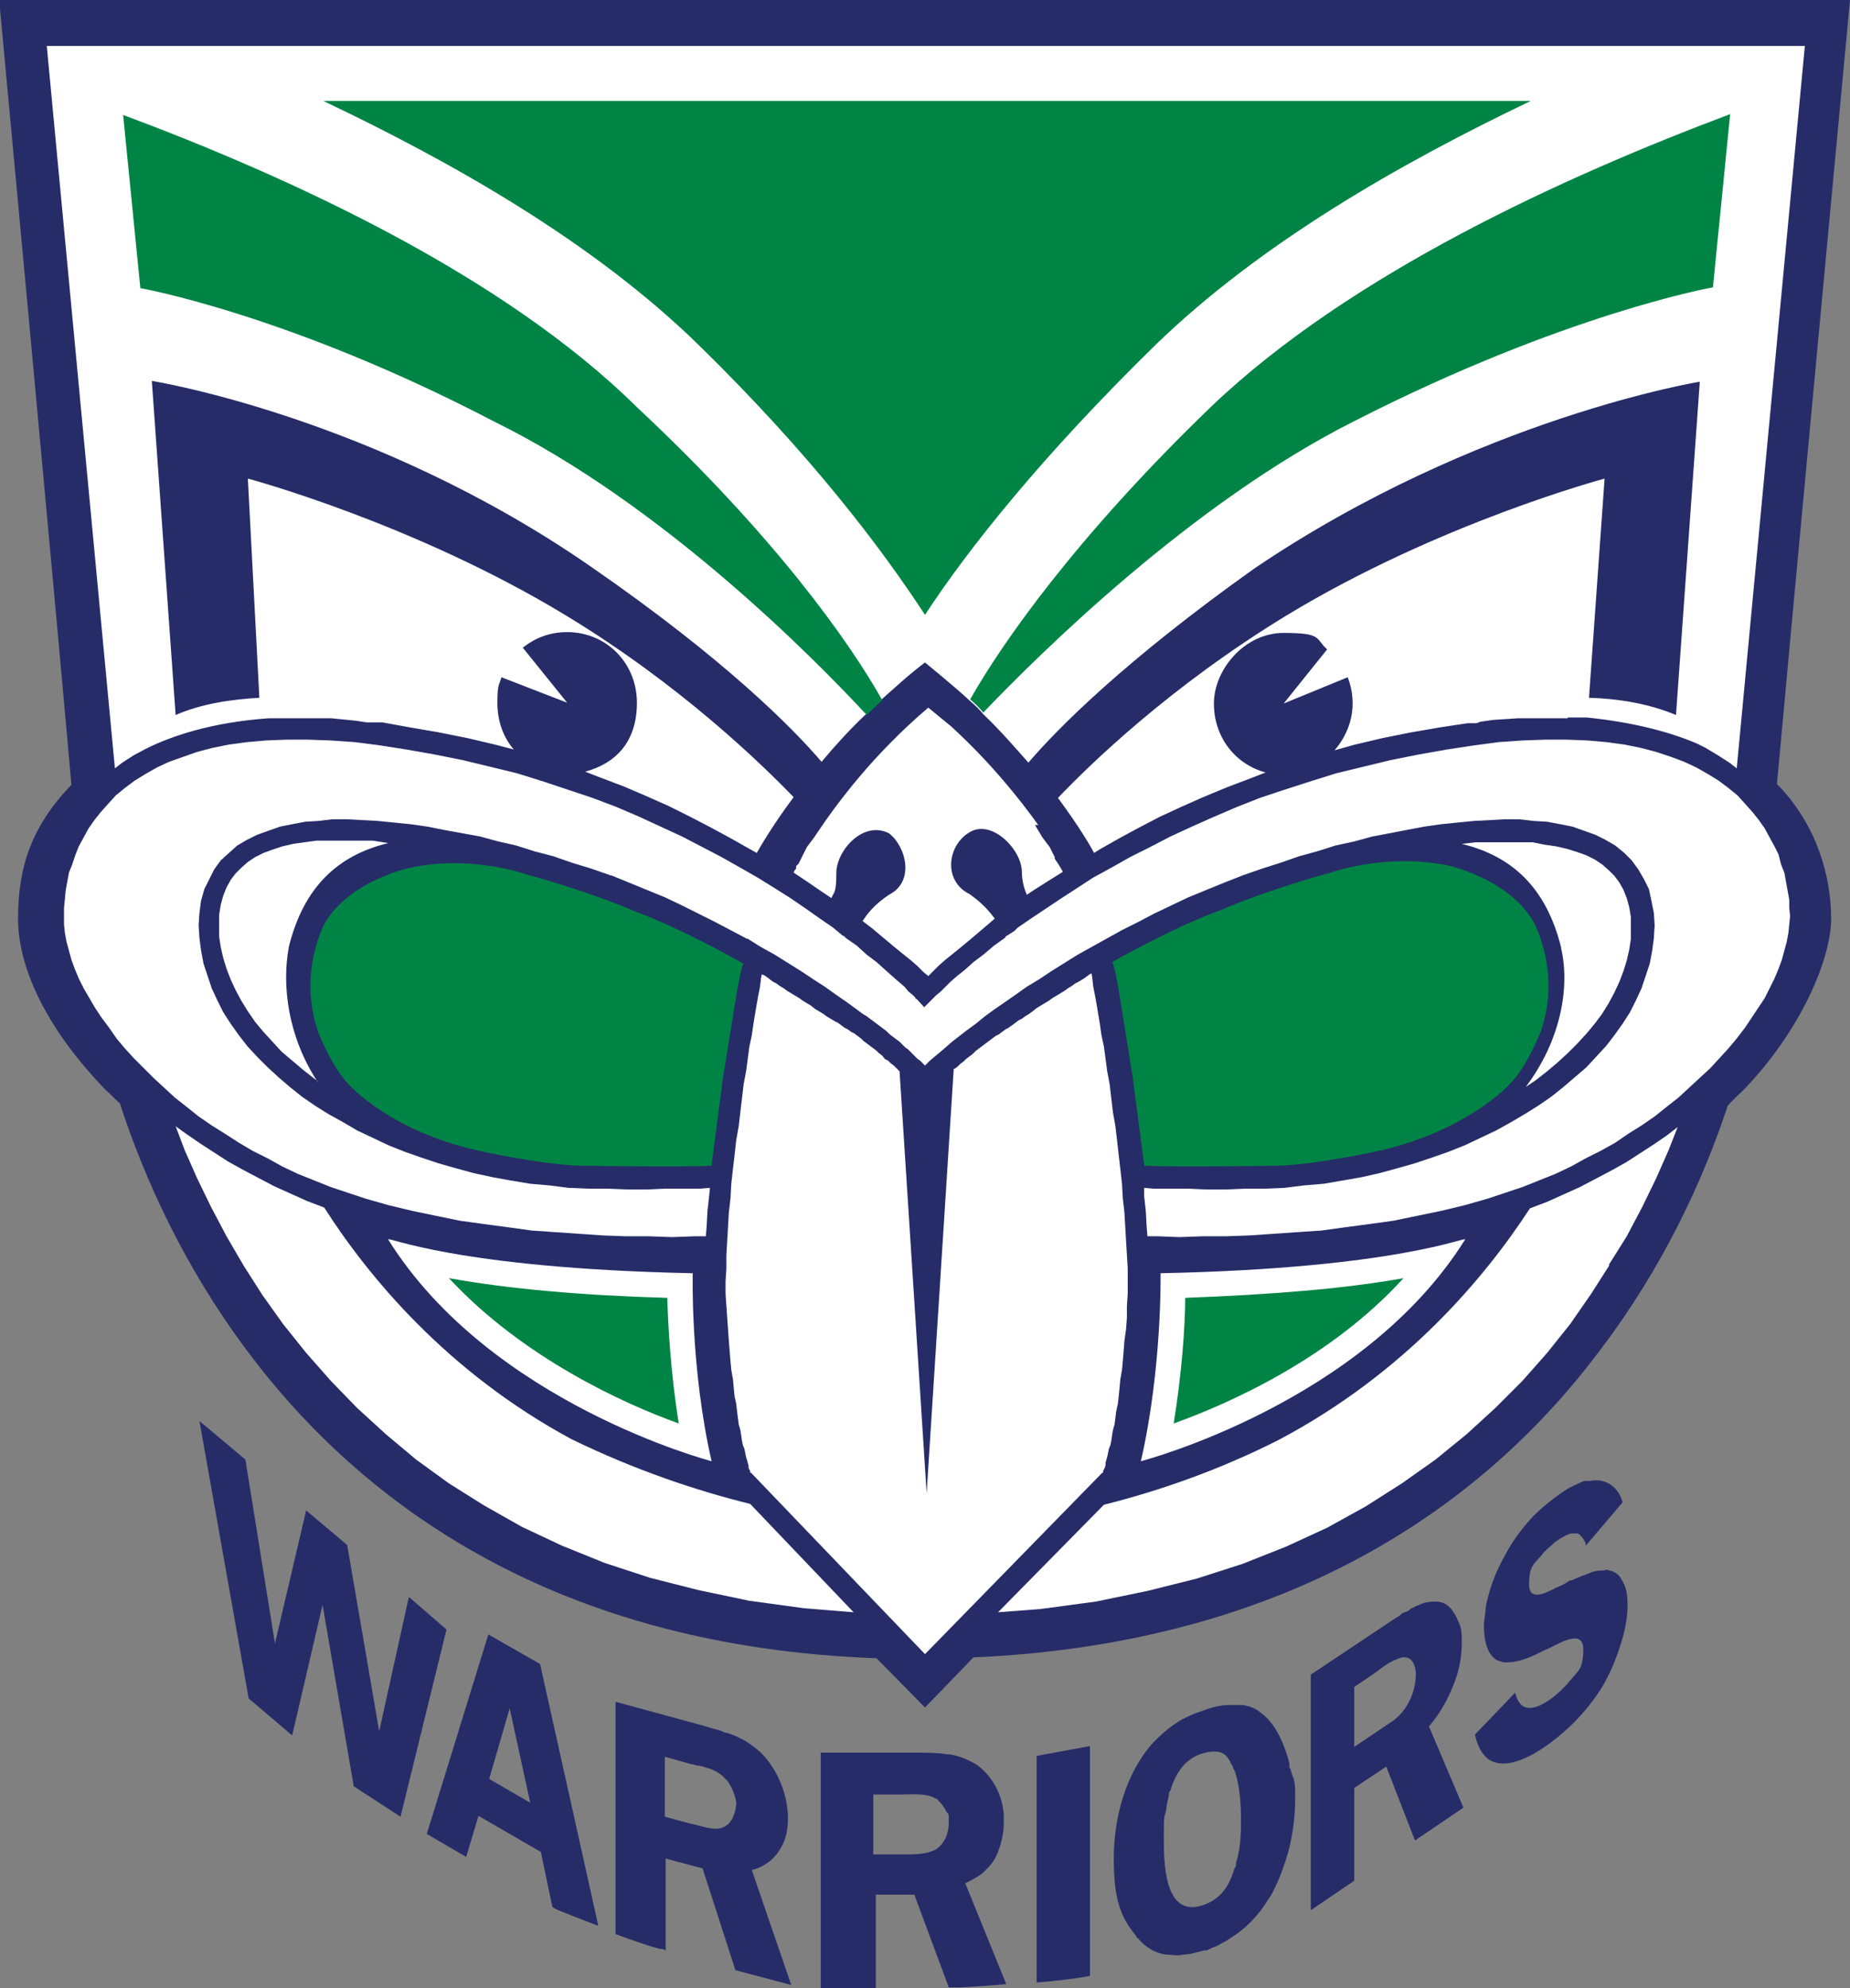
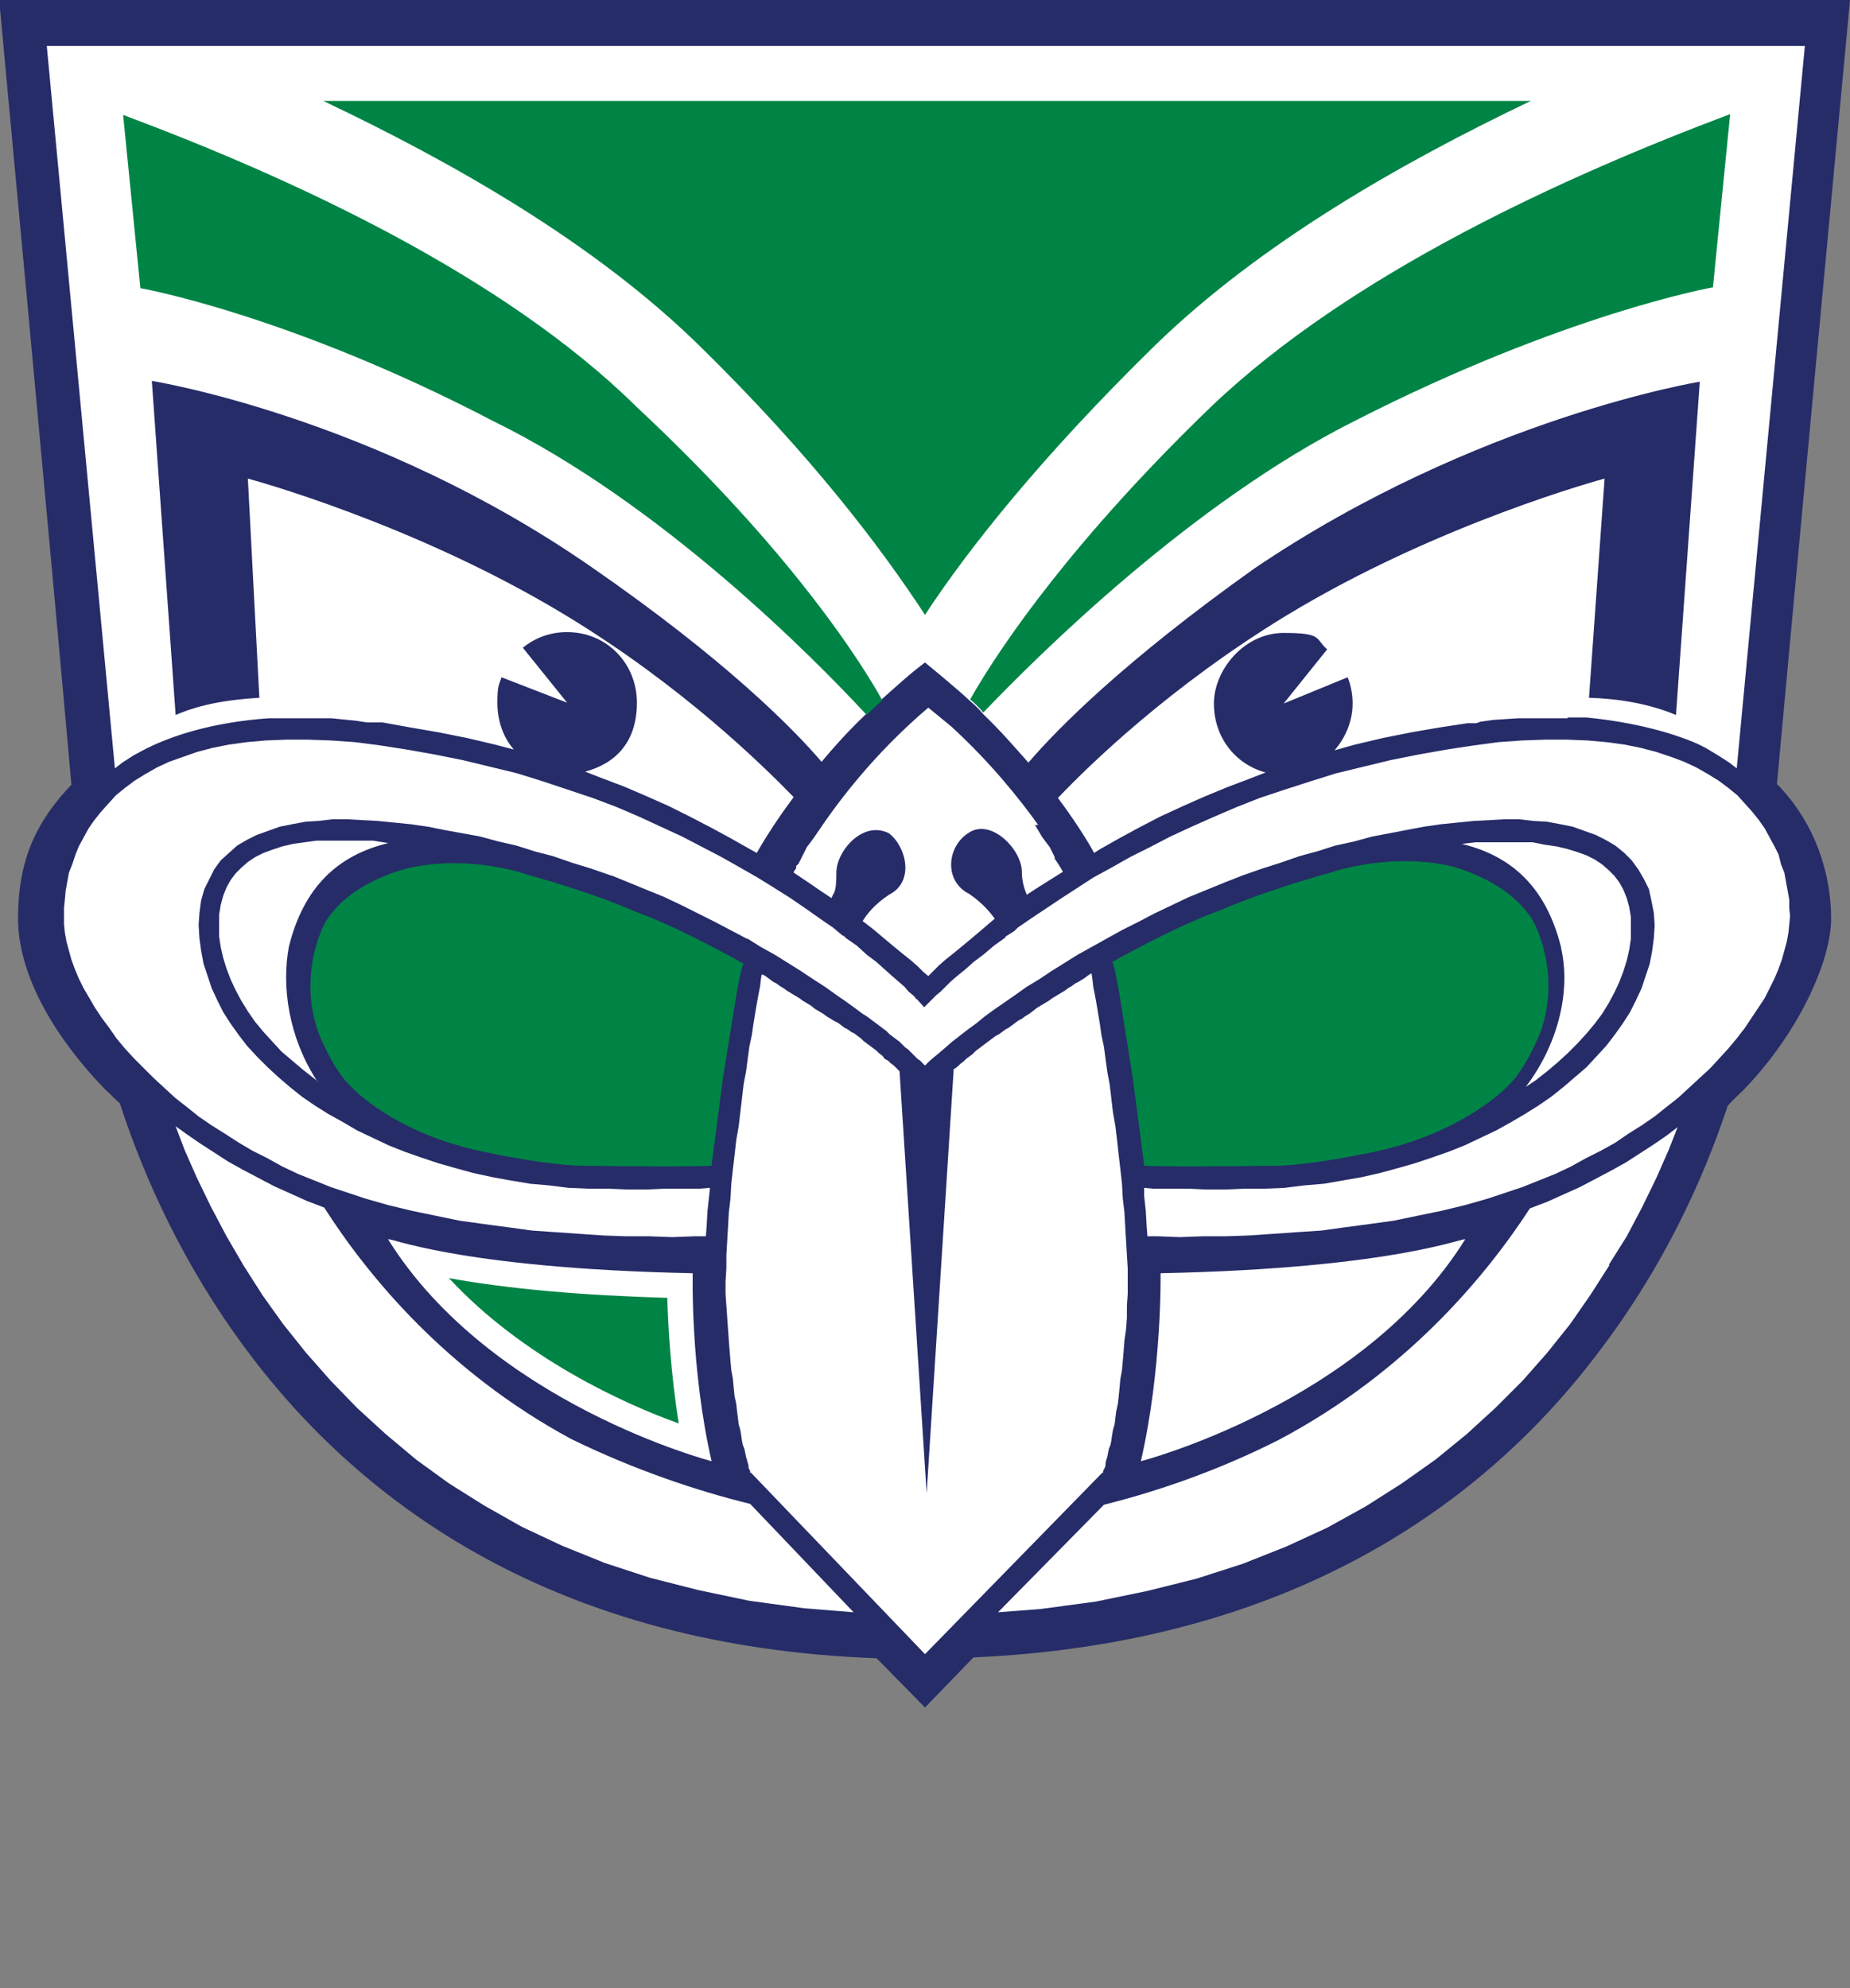
<svg xmlns="http://www.w3.org/2000/svg" id="Layer_1" version="1.1" viewBox="0 0 225.4 242.2">
  <rect x="0" y="0" width="225.4" height="242.2" fill="#808080" stroke="none" />
  <defs>
    <style>
      .st0 {
        fill: #fff;
      }

      .st1 {
        fill: #008445;
      }

      .st2 {
        fill: #262c68;
      }
    </style>
  </defs>
-   <path class="st2" d="M106.5,242.2h-6.5v-28.7h11.7c1.2,0,2.5,0,3.7.2.6,0,1.2.2,1.8.4s1.1.5,1.7.8c2,1.4,3.2,3.7,3.4,6.1,0,.3,0,.7,0,1.1,0,1.2-.3,2.4-.7,3.5-.2.4-.3.7-.5,1-.3.5-.7.9-1.1,1.3s-.6.5-.9.7c-.5.3-1,.6-1.5.8l5,12.3c-2.1.2-4.1.3-5.6.4h-1.4l-4.2-11.3h-4.7v11.4h-.3ZM95.3,224.8c.5-.9.7-2.1.7-3.3,0-2.8-1.2-5.9-3.3-8-.8-.7-1.6-1.3-2.4-1.7s-1.1-.5-1.7-.7c-.3,0-.6-.2-.9-.3-.6-.2-1.2-.3-1.7-.5l-11-3v28.3c1.9.7,3.8,1.4,5.4,1.8.2,0,.4,0,.7.2v-11.2l4.5,1.2,4,12.4,6.8,1.8-4.8-14c1.6-.4,2.9-1.4,3.7-3ZM126.3,241.5c2.6-.2,4.9-.5,6.5-.8v-28l-6.5,1.2v27.6ZM157.1,215.4c0-.2,0-.4,0-.6-.5-1.9-1.2-3.6-2.2-4.9-.4-.5-.8-.9-1.2-1.2,0,0-.3-.2-.4-.3-.6-.4-1.2-.6-1.9-.7-.2,0-.3,0-.5,0-.4,0-.7,0-1.1,0-.9,0-1.9.2-3,.6-.5.2-.9.3-1.4.5-.4.2-.9.4-1.3.6-1.4.8-2.7,1.9-3.8,3.1-3.2,3.7-4.6,9-4.6,13.9s.8,7.1,2.7,9.4c0,.2.3.3.4.5.9,1,2,1.6,3.2,1.8.7,0,1.4.2,2.2,0,.8,0,1.6-.3,2.5-.5.2,0,.4,0,.7-.2.4-.2.9-.3,1.3-.6.4-.2.8-.4,1.2-.7,1.8-1.1,3.4-2.7,4.6-4.7.3-.4.6-.9.8-1.4.2-.4.4-.8.6-1.3.5-1.3,1-2.7,1.3-4.1.4-1.9.6-3.7.6-5.4s0-1.8-.2-2.6c-.2-.4-.3-.8-.4-1.2ZM59.5,199.1l-7.5,24.3,4.8,2.8,1.5-5,7.6,4.4,1.4,6.7.5.3c1.2.5,3,1.2,5.1,2l-7.1-31.9-6.3-3.6ZM177.5,197.1c-.2-.4-.4-.7-.6-1-.5-.6-1-.9-1.7-1-.8,0-1.6,0-2.5.5,0,0-.2,0-.4.2-.2,0-.5.2-.7.4s-.2,0-.4.2c-.3,0-.5.3-.8.5-.4.2-.8.5-1.1.7l-9.6,6.4v28.7l5.3-3.6v-11.3l3.9-2.6,3.5,9,5.9-4-4.2-9.9c1.5-1.7,2.7-4,3.4-6.2.4-1.3.6-2.7.6-3.9s0-1.7-.3-2.4c-.1-.2-.2-.5-.3-.7h0ZM150.6,226.9c0,.3,0,.5-.2.7-.7,2.4-1.8,3.8-3.9,4.5-4.3,1.4-4.7-4.2-4.7-7.8s0-2.5.3-3.9c0-.5.2-1.1.3-1.6,0-.3,0-.5.2-.7.7-2.3,1.9-3.9,3.9-4.5.7-.2,1.3-.3,1.8-.2.7,0,1.2.5,1.6,1.2,0,.2.2.4.3.6,0,.2.2.4.3.7.5,1.6.7,3.7.7,5.5,0,1.6,0,3.7-.6,5.5ZM110.1,225.9c1.3,0,2.8,0,3.9-.6,1.1-.7,1.6-2,1.6-3.3s0-.9-.3-1.3c-.2-.5-.6-1-1-1.4s-.2-.2-.3-.2c-1.1-.7-2.9-.5-4.2-.5h-3.4v7.3h3.7ZM88.1,222.6c-1,.4-2.1,0-3.3-.3-.2,0-3.8-1-3.8-1v-7.3l3.2.9c.3,0,.6.2,1,.2.3,0,.7.2,1.1.3.7.2,1.4.6,1.9,1.1s.4.4.6.7c.5.8.9,1.8.9,2.6-.1,1.2-.6,2.4-1.6,2.8ZM49.8,194.6l-3.6,16.3h0c0,0-3.9-22.7-3.9-22.7l-5-4.2-3.8,16.2h0c0,0-3.6-22.4-3.6-22.4l-5.6-4.7,6,33.8,5.3,4.5,3.7-15.9h0c0,0,3.8,22.1,3.8,22.1l5.7,3.7,5.6-22.8-4.5-3.9ZM59.6,216.7l2.5-8.6,2.5,11.5-5-2.9ZM195.6,191.3c-.6,0-1.3,0-2.1.4-.6.2-1.3.5-2,.8-.3,0-.5.2-.8.4-.4.2-.8.4-1.1.5-1.3.7-3.3,1.7-3.3-.4s.5-2.4,1.3-3.3c.2-.2.3-.4.5-.6l.5-.5c.3-.2.6-.5.8-.7.4-.3.7-.5,1.1-.7.3-.2.6-.3.9-.4.2,0,.4,0,.5,0h.2c0,0,.3,0,.4.2,0,0,0,0,.2.2.2.2.3.4.5.8,0,0,0,.2,0,.3l4.5-5.3c-.3-1-.8-1.7-1.4-2.1-.7-.5-1.6-.7-2.5-.5-.2,0-.4,0-.6,0-.4,0-.8.3-1.3.5-.9.4-1.8,1-2.8,1.8-.8.6-1.6,1.3-2.3,2-1.2,1.3-2.4,2.8-3.4,4.7-.4.7-.8,1.5-1.1,2.2s-.6,1.5-.8,2.2-.4,1.4-.5,2.1c0,.7-.2,1.4-.2,2.1,0,2.5.7,3.8,1.7,4.3.2,0,.5.2.8.2h.3c1,0,2.1-.3,3.4-.9.6-.3,1.2-.6,1.9-.9,1.4-.7,4-2.2,4,.2s-.6,2.6-1.5,3.7c-.2.2-.4.5-.6.7l-.6.6c-.3.3-.6.5-.9.8-1.6,1.2-2.9,1.7-3.8,1.1-.4-.3-.7-.8-.9-1.6l-4.9,5.1c.4,1.8,1.2,2.9,2.2,3.3,1.8.7,4.3-.3,7-2.3,2.3-1.7,4.8-4.2,6.6-7.3.2-.4.4-.8.6-1.2.4-.8.7-1.6,1-2.4.7-2,1.2-4,1.2-5.8s-.3-2.5-.8-3.3c-.3-.6-1-1-2-1.1h0ZM171.2,208.1c-.5.7-1,1.2-1.6,1.6-.3.2-4.6,3.1-4.6,3.1v-7.3l2.8-1.9c.2-.2.5-.4.8-.6.4-.3.9-.6,1.4-.8s.9-.4,1.2-.3c.8,0,1.3.9,1.3,2.1,0,1.2-.4,2.8-1.3,4.1ZM118.1,199.1l-5.4,5.8-6.2-5.8-31.6-4.1-29.8-17.1-18.5-22.2-9.9-23.5-9.2-11.1-2-9.5v-9l6-7L2.9,2.8l219.9.5-8.9,92.4,5.9,12.6v10.4l-12.6,18.5-14.7,27.3-14.7,13.5-21,13.3-27.5,7.9h-11.2Z" />
  <path class="st2" d="M225.4,0s-7.8,83.2-8.9,95.5c4.9,5,6.6,11.3,6.6,16.4s-3.9,13.9-10.7,20.9c-.6.6-1.3,1.2-1.9,1.9-3,9.1-7.9,19.7-15.5,29.7-14.1,18.9-37.9,35.8-76.4,37.5l-5.9,6.1-5.9-6c-38.8-1.4-62.6-18.5-76.8-37.6-7.6-10.2-12.4-20.8-15.4-30-.6-.5-1.1-1.1-1.7-1.6-6.8-7-10.7-14.5-10.7-20.9s1.7-11.3,6.5-16.3C6.7,72.8-.1,0-.1,0h225.5Z" />
  <polygon class="st0" points="91.5 179.4 91.4 179.4 91.4 179.2 91.3 179 91.2 178.8 91.2 178.5 91.1 178.2 91 177.8 90.9 177.5 90.8 177 90.7 176.5 90.5 176 90.4 175.5 90.3 174.8 90.2 174.2 90 173.5 89.9 172.7 89.8 171.9 89.7 171 89.5 170.1 89.4 169.1 89.3 168 89.1 166.9 89 165.8 88.9 164.6 88.8 163.3 88.7 161.9 88.6 160.5 88.5 159 88.5 159.1 88.4 157.6 88.4 156.1 88.5 154.5 88.5 152.9 88.6 151.2 88.7 149.5 88.8 147.7 89 146 89.1 144.2 89.3 142.4 89.5 140.7 89.7 138.9 90 137.2 90.2 135.5 90.4 133.8 90.6 132.1 90.9 130.5 91.1 129 91.3 127.5 91.6 126.1 91.8 124.7 92 123.5 92.2 122.3 92.4 121.2 92.6 120.2 92.7 119.3 92.8 118.7 93.1 118.8 93.4 119 93.8 119.3 94.2 119.6 94.6 119.8 95 120.1 95.5 120.4 95.9 120.7 96.4 121 96.9 121.3 97.4 121.6 97.8 121.9 98.3 122.2 98.8 122.5 99.3 122.9 99.8 123.2 100.3 123.5 100.7 123.8 101.2 124.1 101.7 124.4 102.1 124.6 102.5 124.9 102.9 125.2 103.3 125.4 103.7 125.7 104.1 125.9 104.5 126.2 104.9 126.5 105.2 126.8 105.6 127.1 106 127.4 106.4 127.7 106.8 128 107.1 128.3 107.5 128.6 107.8 129 108.2 129.2 108.5 129.5 108.9 129.8 109.2 130.1 109.5 130.4 109.6 130.5 112.9 181.9 116.2 130.2 116.3 130.2 116.7 129.9 117 129.6 117.4 129.3 117.7 129 118.1 128.7 118.5 128.4 118.9 128 119.3 127.7 119.7 127.4 120.1 127.1 120.5 126.8 120.9 126.5 121.3 126.2 121.7 126 122.1 125.7 122.5 125.4 122.9 125.2 123 125.1 123.3 124.9 123.7 124.6 124.1 124.3 124.5 124.1 124.9 123.8 125.4 123.5 125.8 123.2 126.3 122.8 126.8 122.5 127.3 122.2 127.8 121.9 128.2 121.6 128.7 121.3 129.2 121 129.7 120.7 130.1 120.4 130.6 120.1 131 119.8 131.4 119.6 131.9 119.3 132.2 119.1 132.6 118.8 132.9 118.6 133 118.6 133.1 119.3 133.2 120.2 133.4 121.2 133.6 122.3 133.8 123.5 134 124.7 134.2 126.1 134.5 127.5 134.7 129 134.9 130.5 135.2 132.1 135.4 133.8 135.6 135.5 135.9 137.2 136.1 138.9 136.3 140.7 136.5 142.4 136.7 144.2 136.8 146 137 147.7 137.1 149.5 137.2 151.2 137.3 152.9 137.4 154.5 137.4 156.1 137.4 157.6 137.3 159.1 137.3 159 137.3 160.5 137.2 161.9 137 163.3 136.9 164.6 136.8 165.8 136.7 166.9 136.5 168 136.4 169.1 136.3 170.1 136.2 171 136 171.9 135.9 172.7 135.8 173.5 135.6 174.2 135.5 174.8 135.4 175.5 135.3 176 135.1 176.5 135 177 134.9 177.5 134.8 177.8 134.7 178.2 134.7 178.5 134.6 178.8 134.5 179 134.4 179.2 134.4 179.4 134.4 179.4 134.3 179.4 112.7 201.5 91.5 179.4" />
  <path class="st0" d="M97.9,195.9l-6.6-.9-6.2-1.3-5.9-1.5-5.5-1.8-5.2-2.1-4.9-2.3-4.6-2.6-4.3-2.7-4-2.9-3.7-3.1-3.5-3.2-3.2-3.3-3-3.4-2.8-3.5-2.5-3.5-2.3-3.6-2.1-3.6-1.9-3.6-1.7-3.5-1.5-3.4-1.1-2.9,1.4,1,1.6,1.1,1.7,1.1,1.7,1.1,1.8,1,1.9,1,1.9,1,2,.9,2,.9,2.1.8h0c5.3,8.3,14.9,20,30.1,28.2,7.8,3.8,15.3,6.3,21.8,7.9l12.6,13.2-6.2-.5Z" />
  <path class="st0" d="M196.1,154.1l-2.3,3.6-2.5,3.6-2.8,3.5-3,3.4-3.3,3.3-3.5,3.2-3.8,3.1-4.1,2.9-4.4,2.8-4.7,2.6-5,2.3-5.3,2.1-5.6,1.8-6,1.5-6.3,1.3-6.7.9-5.2.4,12.9-13.1c6.4-1.6,13.8-4.1,21.3-7.9,15.5-8.2,25.2-19.9,30.6-28.2h0l2.1-.8,2-.9,2-.9,1.9-1,1.9-1,1.8-1,1.7-1.1,1.7-1.1,1.6-1.1,1.3-1h0l-1.1,2.8-1.5,3.4-1.7,3.5-1.9,3.6-2.2,3.5Z" />
  <path class="st0" d="M86.7,178s-26.9-7-39.4-27c-.3-.5,8,3.5,37.1,4.1,0,0-.3,11.6,2.3,22.9Z" />
  <path class="st0" d="M141.4,155.1c29.1-.6,37.4-4.6,37.1-4.1-12.5,20-39.5,27-39.5,27,2.6-11.3,2.4-22.9,2.4-22.9Z" />
  <polygon class="st0" points="151.5 106.6 153.8 105.8 156 105.1 158.3 104.3 160.5 103.7 162.7 103 165 102.5 167.2 101.9 169.3 101.5 171.4 101.1 173.5 100.7 175.6 100.4 177.6 100.2 179.6 100 181.5 99.9 183.3 99.8 185.1 99.8 186.8 100 188.5 100.1 190.1 100.4 191.6 100.7 193 101.2 194.4 101.7 195.6 102.3 196.8 103 197.9 103.9 198.8 104.8 199.6 105.9 200.3 107.1 200.9 108.3 201.2 109.7 201.5 111.2 201.6 112.7 201.5 114.3 201.3 115.8 201 117.4 200.5 118.9 200 120.4 199.3 121.9 198.6 123.3 197.7 124.7 196.7 126.1 195.7 127.4 194.5 128.7 193.3 130 191.9 131.2 190.5 132.4 189 133.6 187.4 134.7 185.8 135.7 184.1 136.7 182.3 137.7 180.4 138.6 178.5 139.5 176.5 140.3 174.5 141 172.4 141.7 170.3 142.3 168.1 142.9 165.9 143.4 163.6 143.8 161.3 144.2 158.9 144.4 156.5 144.7 154.1 144.8 154.1 144.8 151.7 144.8 149.3 144.9 147 144.9 144.8 144.8 142.6 144.8 140.5 144.8 139.4 144.7 139.4 145.7 139.6 147.5 139.7 149.3 139.8 150.6 141.1 150.6 143.7 150.7 146.5 150.6 149.3 150.6 152.2 150.5 155.1 150.3 158 150.1 161 149.9 163.9 149.5 166.9 149.1 169.8 148.7 172.7 148.1 175.6 147.5 178.5 146.8 181.3 146 183.4 145.3 185.5 144.6 187.5 143.8 189.5 143 191.4 142.1 193.2 141.1 195 140.2 196.8 139.2 198.4 138.1 200 137.1 201.6 136 203.1 134.8 204.5 133.7 205.8 132.5 207.1 131.3 208.4 130.1 209.5 128.9 210.6 127.7 211.6 126.5 212.6 125.2 213.4 124 214.2 122.8 215 121.6 215.6 120.4 216.2 119.2 216.7 118 217.1 116.9 217.4 115.8 217.7 114.7 217.9 113.6 218 112.6 218.1 111.6 218 110.6 218 109.6 217.8 108.5 217.6 107.4 217.4 106.3 217 105.3 216.7 104.1 216.2 103.1 215.6 102 215 100.9 214.3 99.9 213.5 98.9 212.6 97.9 211.7 96.9 210.6 96 209.4 95.1 208.1 94.3 206.7 93.5 205.2 92.8 203.6 92.2 201.8 91.6 199.9 91.1 197.9 90.7 195.7 90.4 193.4 90.2 190.9 90.1 188.3 90.1 185.5 90.2 182.6 90.4 179.6 90.8 176.3 91.3 172.9 91.9 169.4 92.6 166.1 93.4 162.8 94.2 159.6 95.2 156.5 96.2 153.5 97.2 150.7 98.3 147.9 99.5 145.2 100.7 142.6 101.9 140.1 103.2 137.7 104.4 135.4 105.7 133.2 106.9 131.2 108.2 129.2 109.5 127.4 110.7 125.6 111.9 124 113 123.6 113.4 122.5 114.1 122.5 114.2 121.1 115.2 119.8 116.3 118.6 117.2 117.6 118.1 116.6 118.9 115.8 119.6 115.1 120.3 114.6 120.8 114.1 121.2 113.8 121.5 113.6 121.7 113.6 121.7 112.6 122.7 112.6 122.7 111.7 121.7 111.6 121.7 111.5 121.5 111.2 121.2 110.7 120.8 110.2 120.2 109.5 119.6 108.7 118.9 107.8 118.1 106.8 117.2 105.6 116.3 104.4 115.2 103.1 114.3 103.1 114.3 102.8 114 102.7 114 101.5 113 99.9 111.9 98.2 110.7 96.3 109.4 94.4 108.2 92.3 106.9 90.2 105.7 87.9 104.4 85.6 103.2 83.1 101.9 80.5 100.7 77.9 99.5 75.1 98.3 72.2 97.2 69.2 96.2 66.2 95.2 63 94.2 59.7 93.4 56.4 92.6 52.9 91.9 52.9 91.9 49.5 91.3 46.3 90.8 43.2 90.4 40.3 90.2 37.5 90.1 34.9 90.1 32.4 90.2 30.1 90.4 27.9 90.7 25.9 91.1 24 91.6 22.3 92.2 20.6 92.8 19.1 93.5 17.7 94.3 16.4 95.1 15.2 96 14.1 96.9 13.2 97.9 12.3 98.9 11.5 99.9 10.8 100.9 10.2 102 9.6 103.1 9.2 104.1 8.8 105.3 8.4 106.3 8.2 107.4 8 108.5 7.9 109.6 7.8 110.6 7.8 111.6 7.8 112.6 7.9 113.6 8.1 114.7 8.4 115.8 8.7 116.9 9.1 118 9.6 119.2 10.2 120.4 10.9 121.6 11.6 122.8 12.4 124 13.3 125.2 14.2 126.5 15.2 127.7 16.3 128.9 17.5 130.1 18.7 131.3 20 132.5 21.3 133.7 22.7 134.8 24.2 136 25.8 137.1 27.4 138.1 29.1 139.2 30.8 140.2 32.6 141.1 34.4 142.1 36.3 143 38.3 143.8 40.3 144.6 42.4 145.3 44.5 146 47.3 146.8 50.2 147.5 53.1 148.1 56 148.7 58.9 149.1 61.9 149.5 64.8 149.9 67.7 150.1 70.6 150.3 73.5 150.5 76.3 150.6 79.1 150.6 81.9 150.7 84.6 150.6 85.3 150.6 85.3 150.6 86 150.6 86 150.6 86.1 149.3 86.2 147.5 86.4 145.7 86.5 144.7 86.5 144.7 85.2 144.8 83.2 144.8 81 144.8 78.8 144.9 76.5 144.9 74.1 144.8 71.7 144.8 71.7 144.8 69.3 144.7 66.9 144.4 64.6 144.2 62.2 143.8 60 143.4 57.7 142.9 55.5 142.3 53.4 141.7 51.3 141 49.3 140.3 47.3 139.5 45.4 138.6 43.5 137.7 41.8 136.7 40 135.7 38.4 134.7 36.8 133.6 35.3 132.4 33.9 131.2 32.6 130 31.3 128.7 30.1 127.4 29.1 126.1 28.1 124.7 27.2 123.3 26.5 121.9 25.8 120.4 25.3 118.9 24.8 117.4 24.5 115.8 24.3 114.3 24.2 112.7 24.3 111.2 24.5 109.7 24.9 108.3 25.5 107.1 26.1 105.9 26.9 104.8 27.9 103.9 28.9 103 30.1 102.3 31.3 101.7 32.7 101.2 34.1 100.7 35.6 100.4 37.2 100.1 38.8 100 40.5 99.8 42.3 99.8 44.1 99.9 46 100 48 100.2 50 100.4 52.1 100.7 54.1 101.1 56.3 101.5 58.5 101.9 60.7 102.5 62.9 103 65.1 103.7 67.4 104.3 69.7 105.1 72 105.8 74.3 106.6 74.3 106.6 74.5 106.7 74.4 106.6 76.6 107.5 78.8 108.4 81 109.3 83.1 110.3 85.1 111.3 87.1 112.3 89 113.3 90.9 114.3 91 114.4 91 114.3 91.5 114.6 92.6 115.3 94.4 116.3 96 117.3 97.6 118.3 99.1 119.3 100.5 120.2 101.9 121.2 103.2 122.1 104.3 122.9 104.3 122.9 104.7 123.2 105.1 123.5 105.6 123.8 106 124.1 106.4 124.4 106.8 124.7 107.2 125 107.6 125.3 108 125.6 108.4 126 108.8 126.3 109.2 126.6 109.6 126.9 109.9 127.2 110.3 127.6 110.6 127.8 110.9 128.1 111.2 128.4 111.5 128.7 111.8 129 112.1 129.2 112.3 129.4 112.5 129.6 112.7 129.8 112.9 129.6 113.3 129.2 113.9 128.7 114.5 128.2 115.2 127.6 116 126.9 116.9 126.2 117.8 125.5 118.9 124.7 120 123.8 121.1 123 122.4 122.1 123.7 121.2 125.1 120.2 126.6 119.3 128.1 118.3 129.7 117.3 131.3 116.3 133.1 115.3 134.9 114.3 136.7 113.3 138.7 112.3 140.6 111.3 142.7 110.3 144.8 109.3 147 108.4 149.2 107.5 151.5 106.6 151.5 106.6" />
  <path class="st2" d="M78.8,141.8h6.4c0,0,1.3-.2,1.3-.2l.2-1.3.2-1.7.2-1.8.2-1.7.5-3.4.2-1.6.2-1.5.2-1.5.2-1.5.2-1.3.2-1.3.6-3.3.2-.8v-.6c0-.3.2-.5.3-.8h0c0,0-.3-.2-.3-.2,0,0-.2,0-.2,0l-1.9-1-1.9-1-1.9-1-2-1-2-.9-2.1-.9-2.2-.9-2.1-.8-2.3-.8-2.3-.7-2.2-.7-2.2-.7-2.2-.6-1.2-.3c-12.9-2.2-18.7,3.5-20.6,5.9-.7,1.3-1.3,2.8-1.7,4.5h0c-.9,3.3-.7,8.6,2.7,13.8h0s0,0,0,0c0,0,0,.3.2.4,1.5,2,5.8,6.2,14.9,8.9l2,.5,2.1.5,2.2.4,2.2.3,2.3.3,2.3.2h2.3c0,0,2.4,0,2.4,0h4.4Z" />
  <path class="st2" d="M149.3,141.8h7c0,0,1.5-.2,1.5-.2.8,0,1.7-.2,2.7-.4,14.2-1.8,20.6-7.3,23-10.1,0-.2.2-.4.3-.6,3.7-5.3,4.1-10.9,3.4-14.3-.4-1.6-.9-3-1.6-4.2-1.6-2.2-7.6-8.7-21.3-6.1l-.8.2-2.2.6-2.2.7-2.2.7-2.2.7-2.3.8-2.1.8-2.2.9-2.1.9-2.1,1-2,1-1.9.9-1.9,1-1.8,1-.6.3c0,.2.2.5.2.7v.8c0,0,.8,4.1.8,4.1l.4,2.6.5,3,.2,1.5.3,1.7.5,3.4.2,1.7.2,1.7.2,1.7v1.4h5.4c0,0,2.2,0,2.2,0h2.5Z" />
  <path class="st0" d="M190.2,115.4c-1.8-7.2-5.9-11.1-12.1-12.6l1.7-.2h1.8c0,0,1.8,0,1.8,0h3.3c0,0,1.5.3,1.5.3l1.4.2,1.3.3,1.3.4,1.1.4,1,.5.9.6.8.7.7.7.6.8.5.9.4,1,.3,1.1.2,1.2v2.7l-.2,1.3-.3,1.3-.4,1.3-.5,1.3-.6,1.3-.7,1.3-.8,1.3-.9,1.2-1,1.2-1.1,1.2-1.2,1.2-1.2,1.1-1.3,1.1-1.4,1.1-1.2.8h0c4.3-5.7,5.4-12.2,4.3-16.9Z" />
  <path class="st0" d="M38.7,131.7h0l-.4-.3-1.4-1.1-1.3-1.1-1.3-1.1-1.1-1.2-1.1-1.2-1-1.2-.9-1.3-.8-1.3-.7-1.3-.6-1.3-.5-1.3-.4-1.3-.3-1.3-.2-1.3v-1.4c0,0,0-1.3,0-1.3l.2-1.2.3-1.1.4-1,.5-.9.6-.8.7-.7.8-.7.9-.6,1-.5,1.1-.4,1.2-.4,1.3-.3,1.4-.2,1.5-.2h1.6c0,0,1.7,0,1.7,0h3.5c0,0,1.9.3,1.9.3-6.2,1.5-10.3,5.4-12.1,12.6-.9,4.8-.1,11,3.5,16.5Z" />
  <path class="st0" d="M191,87.4h2.3c6,.6,10.5,1.9,13.5,3.2l1,.5h0l1.5.9,1.4.9.9.7,8.3-88H5.7l8.3,88h0l.9-.7,1.4-.9,1.5-.8c3-1.5,7.9-3.2,14.9-3.7h2.1c0,0,2.7,0,2.7,0h2.9c0,0,3,.3,3,.3l1.3.2c.3,0,.6,0,.9,0h1c0,0,3.3.6,3.3.6l3.5.6h0l3.5.7,3.4.8,2.3.6h0c-1.3-1.5-2-3.5-2-5.7s.2-2.1.5-3.1l8,3.1-5.4-6.7c1.5-1.2,3.3-1.9,5.4-1.9,4.8,0,8.5,3.8,8.5,8.6s-2.6,7.4-6.3,8.4l1.8.7,2.9,1.1,2.8,1.2,2.7,1.2,2.6,1.3,2.5,1.3,2.4,1.3,2.3,1.3.9.5c.3-.5,1.8-3.2,4.5-6.8-4-4.1-13.7-13.6-27.7-22.1-18.6-11.3-38.8-16.7-38.8-16.7l1.4,26.7c-3.4.2-7,.7-10.2,2.1l-2.9-40.7s27.1,4.3,53.6,22.7c16.2,11.2,24.5,19.6,28,23.7,1.5-1.8,3.3-3.8,5.3-5.7.6-.6,1.2-1.2,1.9-1.8,1.7-1.5,3.4-3.1,5.4-4.6,0,0,3.8,3.1,5.5,4.7.6.5,1.1,1,1.6,1.6,2.1,2,3.9,4.1,5.5,5.9,3.5-4.1,11.7-12.4,27.6-23.7,27.1-18.3,54.2-22.7,54.2-22.7l-2.9,40.6c-3.3-1.4-7.1-2-10.6-2.1l1.9-26.7s-20.2,5.4-38.8,16.7c-14.1,8.6-23.9,18.1-27.8,22.2,2.6,3.5,4.1,6.1,4.4,6.7l.8-.5,2.3-1.3,2.4-1.3,2.5-1.3,2.6-1.2,2.7-1.2,2.9-1.2,2.9-1.1,1.8-.7c-3.7-1-6.3-4.3-6.3-8.4s3.7-8.6,8.5-8.6,3.8.7,5.3,2l-5.3,6.6,7.8-3.2c.4,1,.6,2.1.6,3.2,0,2.2-.9,4.2-2.2,5.7l2.5-.7,3.4-.8,3.5-.7h0l3.5-.6,3.3-.5h1c.2,0,.5-.2.7-.2l1.4-.2,3-.2h2.9c0,0,3.2,0,3.2,0h0Z" />
  <path class="st0" d="M126.1,100.5h0l.3.5.3.5.3.5.3.4.3.4.3.4.2.4.2.4.2.4v.2c.7,1,1,1.6,1,1.6h0l-1.6,1-1.9,1.2-.9.6h0c-.3-.7-.6-1.7-.6-2.8,0-2.7-3.7-6.5-6.4-4.8-2.7,1.6-3.2,5.9,0,7.5,1.6,1.1,2.5,2.2,3.1,3h0c0,0-1.4,1.2-1.4,1.2l-1.3,1.1-1.2,1-1.1.9-1,.8-.8.7-.7.7-.6.6h0c0,0,0,0,0,0l-.6-.5-.7-.7-.8-.7-1-.8-1.1-.9-1.2-1-1.3-1.1-1.3-1c.5-.8,1.4-2,3.2-3.2,3.2-1.6,2.1-5.9,0-7.5-3.2-1.6-6.4,2.2-6.4,4.8s-.3,2.3-.6,3.1l-1.2-.8-1.9-1.3-1.5-1s0-.2.3-.5v-.3c0,0,.3-.3.3-.3l.2-.4.2-.4.2-.4.2-.4.2-.4.3-.4.3-.4.3-.4.2-.3c2.6-3.9,7-9.8,13.7-15.5h0c0,0,2.8,2.3,2.8,2.3h0c4.8,4.4,8.3,8.8,10.6,12Z" />
-   <path class="st1" d="M54.7,155.7c9,9.7,21.3,15.3,28,17.7-1-6.2-1.3-12-1.4-15.3-10.5-.3-19.4-1.1-26.6-2.4ZM171,155.7c-7.2,1.3-16.1,2-26.6,2.4,0,3.4-.4,9.1-1.4,15.3,6.7-2.4,19.1-7.9,28-17.7ZM86.7,141.9l1.4-10.7,1.2-7.4s.9-6,1.3-6.4c0,0-7.3-4.2-13.3-6.4,0,0-4.6-2.1-13.2-4.5,0,0-6.7-2.4-14.1-.8,0,0-7.3,1.5-10.4,6.7,0,0-3.4,6.1-.8,13.4,0,0,1.8,4.7,4.2,6.8,0,0,4.9,5.2,15,7.5,0,0,7.4,1.7,12.5,1.9-.2,0,12.8.2,16.2,0ZM139.4,141.9l-1.4-10.7-1.2-7.5s-.9-6.1-1.3-6.5c0,0,7.3-4.2,13.4-6.4,0,0,4.6-2.1,13.2-4.5,0,0,6.7-2.4,14.2-.9,0,0,7.3,1.5,10.5,6.8,0,0,3.5,6.2.9,13.5,0,0-1.8,4.7-4.2,6.8,0,0-5,5.2-15.1,7.6,0,0-7.5,1.7-12.5,1.9-.1,0-13.1.2-16.5,0ZM77.6,49.6C61.2,33.4,35.1,21.5,15,14l2.1,21.1s18.1,3.2,43,16.2c20.6,10.1,39.2,29,45.5,35.8.6-.6,1.2-1.2,1.9-1.8-4-7.1-13.1-20-29.9-35.7ZM165.2,51.2c25.5-13,43.5-16.2,43.5-16.2l2.1-21.1c-20.2,7.6-46.2,19.4-63.2,35.6-16.4,15.8-25.5,28.8-29.4,35.7.6.5,1.1,1,1.6,1.6,6.7-7,25.4-25.6,45.4-35.6ZM186.5,12.3c-15.9,7.6-32.9,17.3-45.7,29.7-13.8,13.5-22.8,24.8-28.1,32.9-5.3-8.1-13.8-19.4-27.6-32.9-12.7-12.4-29.7-22.1-45.7-29.7h147.1Z" />
+   <path class="st1" d="M54.7,155.7c9,9.7,21.3,15.3,28,17.7-1-6.2-1.3-12-1.4-15.3-10.5-.3-19.4-1.1-26.6-2.4ZM171,155.7ZM86.7,141.9l1.4-10.7,1.2-7.4s.9-6,1.3-6.4c0,0-7.3-4.2-13.3-6.4,0,0-4.6-2.1-13.2-4.5,0,0-6.7-2.4-14.1-.8,0,0-7.3,1.5-10.4,6.7,0,0-3.4,6.1-.8,13.4,0,0,1.8,4.7,4.2,6.8,0,0,4.9,5.2,15,7.5,0,0,7.4,1.7,12.5,1.9-.2,0,12.8.2,16.2,0ZM139.4,141.9l-1.4-10.7-1.2-7.5s-.9-6.1-1.3-6.5c0,0,7.3-4.2,13.4-6.4,0,0,4.6-2.1,13.2-4.5,0,0,6.7-2.4,14.2-.9,0,0,7.3,1.5,10.5,6.8,0,0,3.5,6.2.9,13.5,0,0-1.8,4.7-4.2,6.8,0,0-5,5.2-15.1,7.6,0,0-7.5,1.7-12.5,1.9-.1,0-13.1.2-16.5,0ZM77.6,49.6C61.2,33.4,35.1,21.5,15,14l2.1,21.1s18.1,3.2,43,16.2c20.6,10.1,39.2,29,45.5,35.8.6-.6,1.2-1.2,1.9-1.8-4-7.1-13.1-20-29.9-35.7ZM165.2,51.2c25.5-13,43.5-16.2,43.5-16.2l2.1-21.1c-20.2,7.6-46.2,19.4-63.2,35.6-16.4,15.8-25.5,28.8-29.4,35.7.6.5,1.1,1,1.6,1.6,6.7-7,25.4-25.6,45.4-35.6ZM186.5,12.3c-15.9,7.6-32.9,17.3-45.7,29.7-13.8,13.5-22.8,24.8-28.1,32.9-5.3-8.1-13.8-19.4-27.6-32.9-12.7-12.4-29.7-22.1-45.7-29.7h147.1Z" />
</svg>